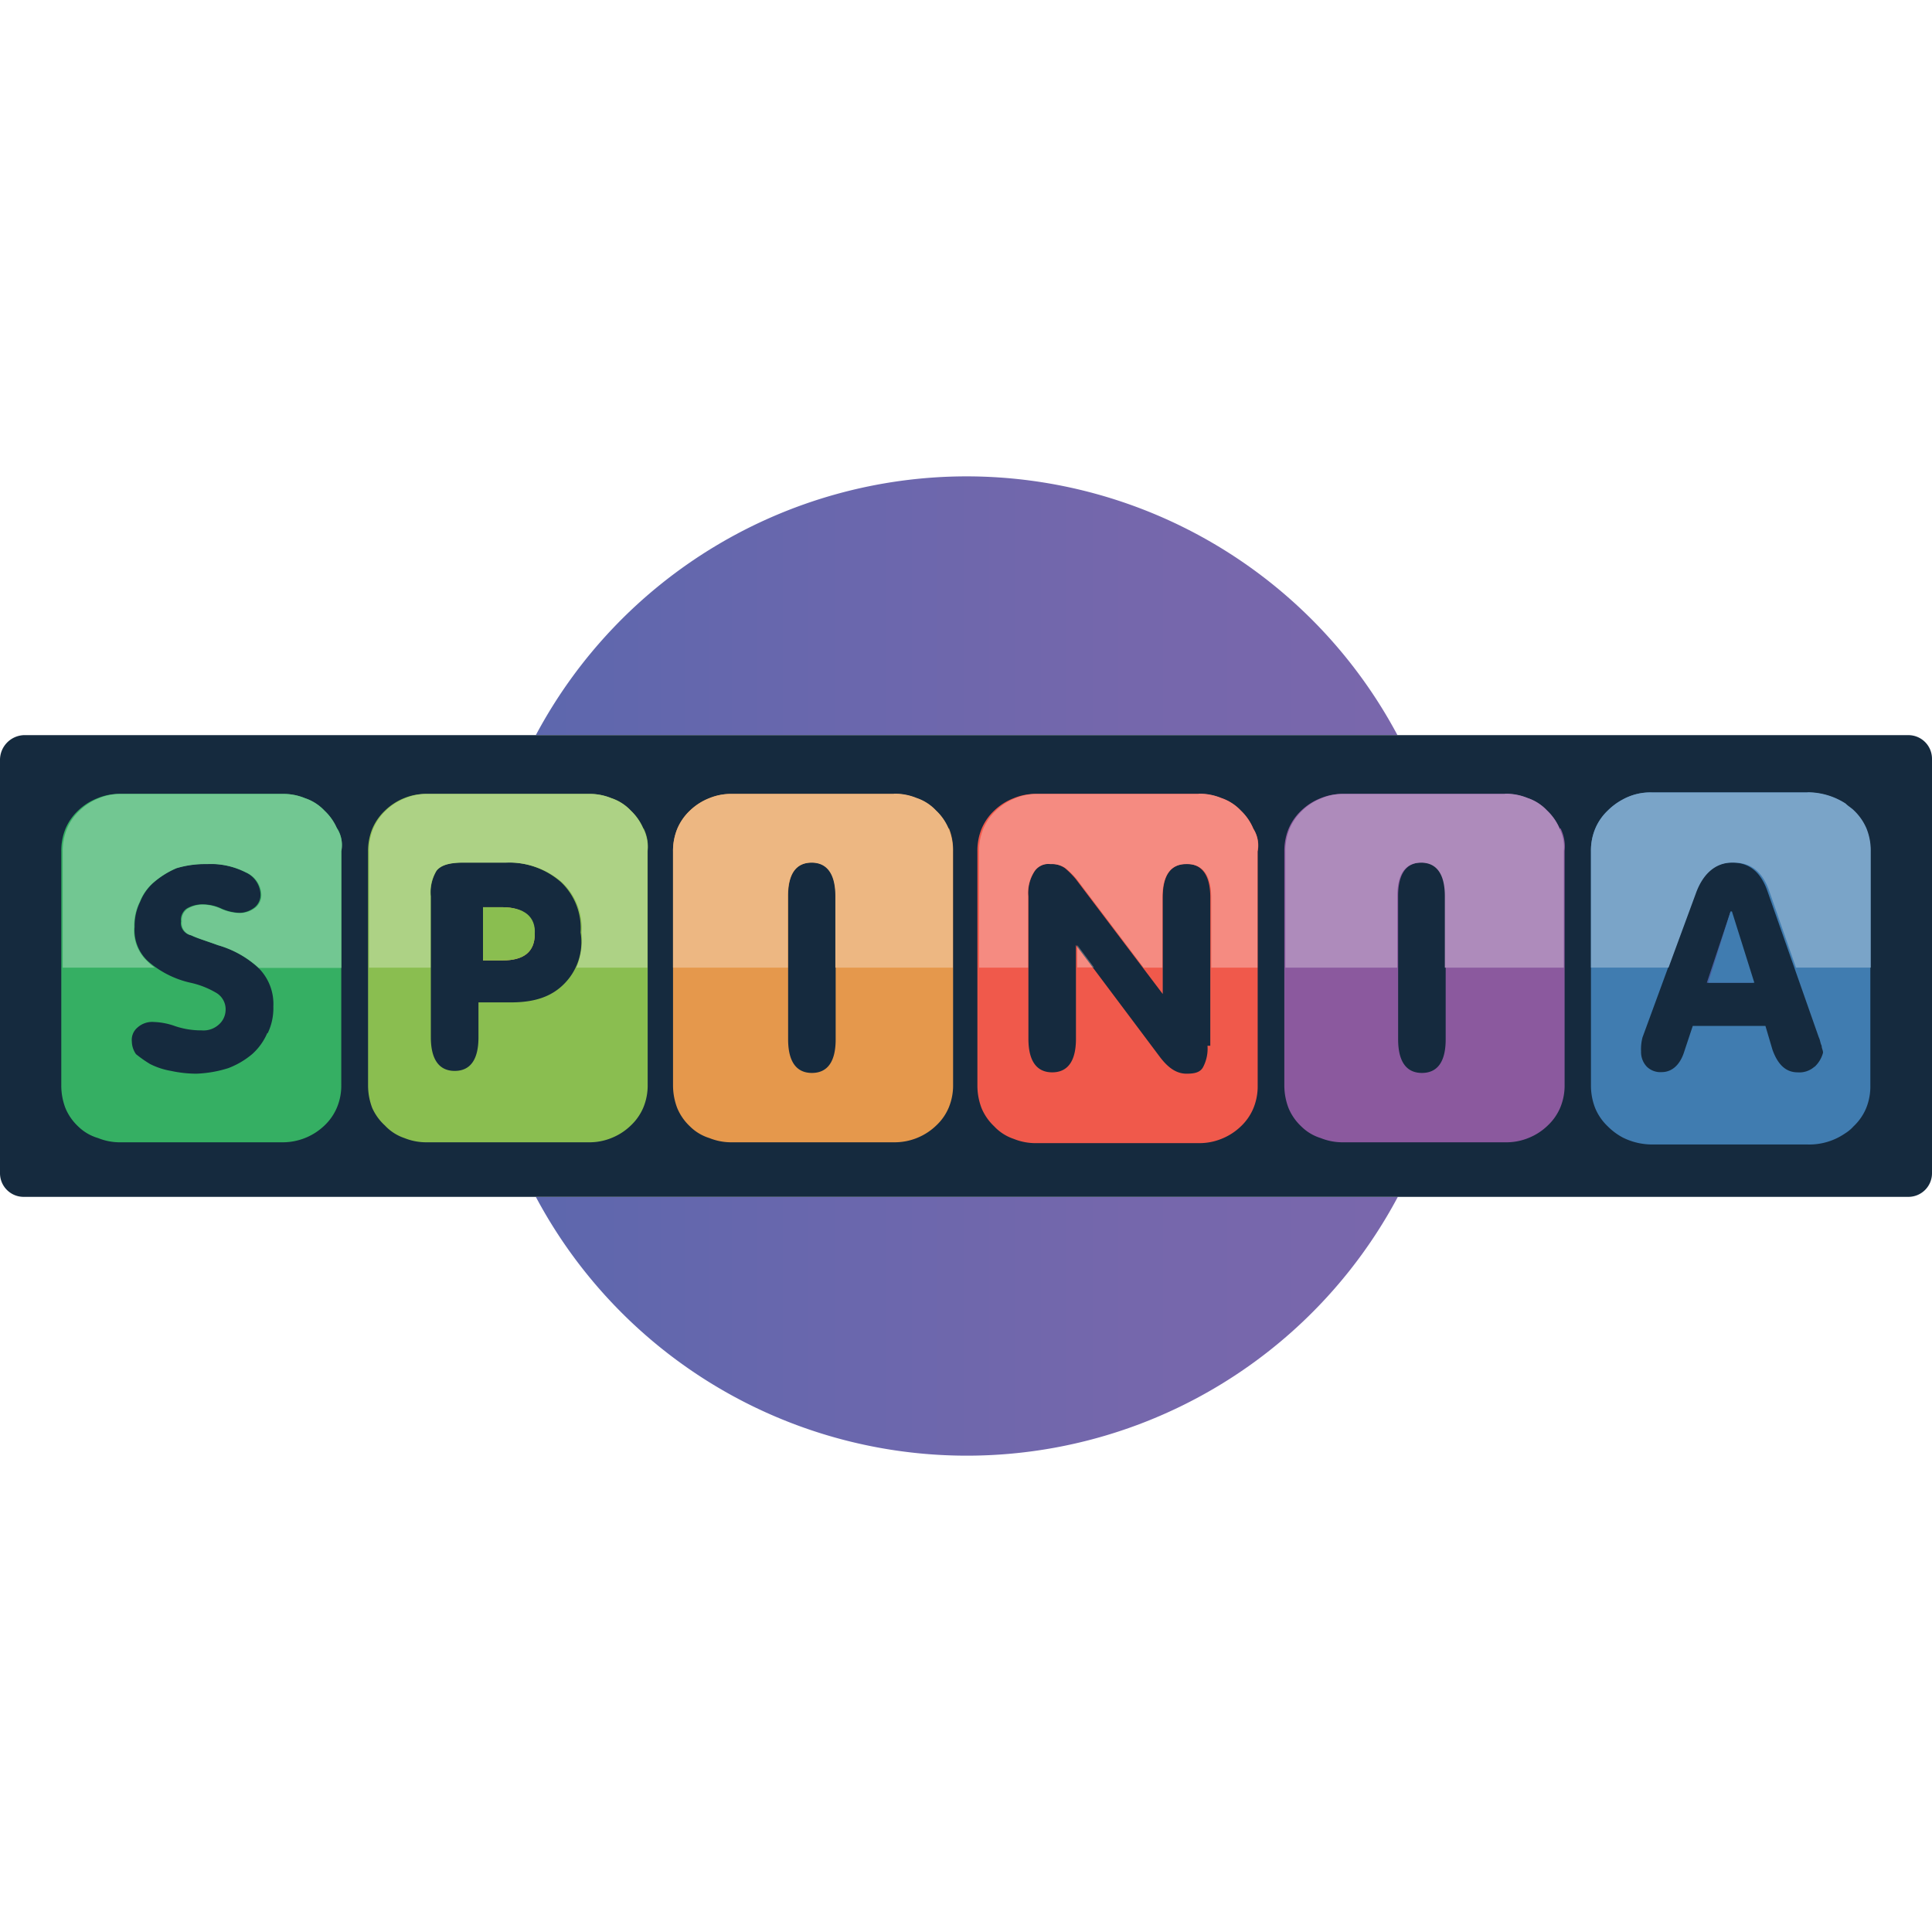
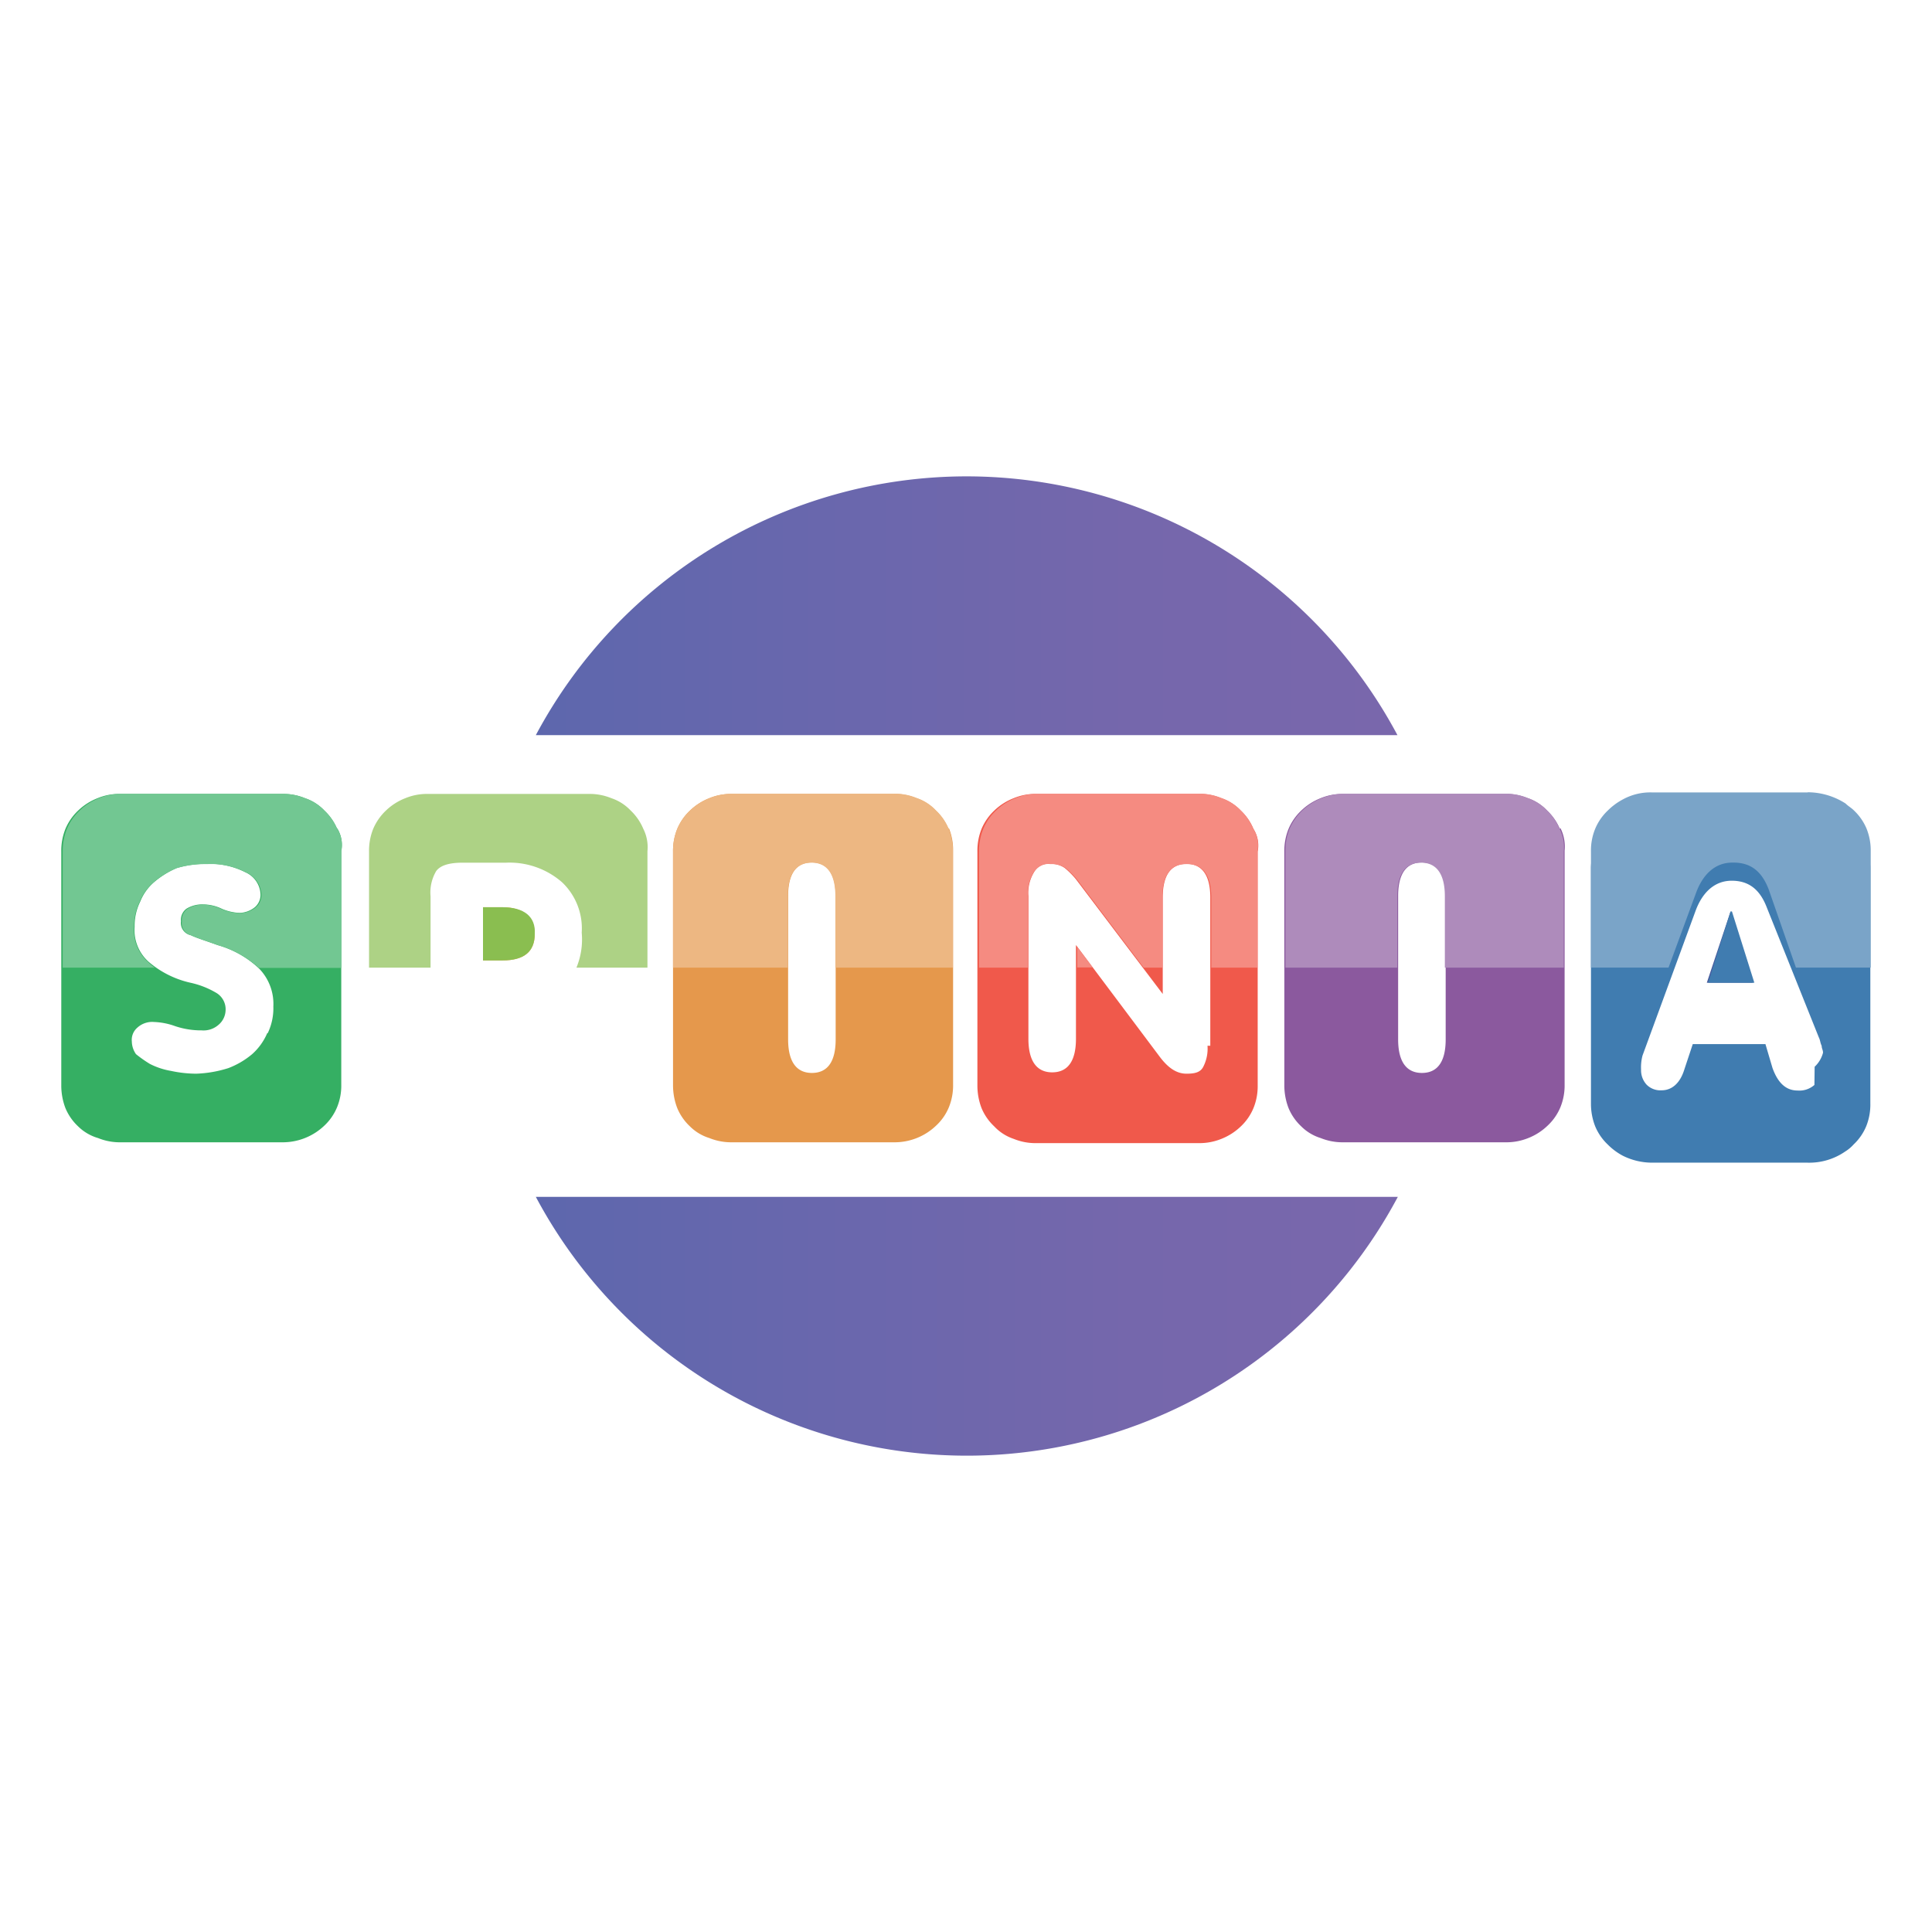
<svg xmlns="http://www.w3.org/2000/svg" id="Layer_1" data-name="Layer 1" viewBox="0 0 256 256">
  <defs>
    <style>.cls-1{fill:url(#linear-gradient);}.cls-2{fill:#152a3e;}.cls-3{fill:#f0594b;}.cls-4{fill:#35af63;}.cls-5{fill:#8abe50;}.cls-6{fill:#fca74e;}.cls-7{fill:#e5984c;}.cls-8{fill:#8b599e;}.cls-9{fill:#407cb0;}.cls-10{fill:#465b9e;}.cls-11{fill:#f58b81;}.cls-12{fill:#5c6a78;}.cls-13{fill:#72c792;}.cls-14{fill:#add285;}.cls-15{fill:#edb782;}.cls-16{fill:#ae8bbb;}.cls-17{fill:#7aa4c8;}</style>
    <linearGradient id="linear-gradient" x1="-0.03" y1="256" x2="1.04" y2="256" gradientTransform="translate(67.44 -30614.02) scale(120.09)" gradientUnits="userSpaceOnUse">
      <stop offset="0" stop-color="#5b67ad" />
      <stop offset="0.27" stop-color="#6667ad" />
      <stop offset="0.67" stop-color="#7567ac" />
      <stop offset="1" stop-color="#7a67ac" />
    </linearGradient>
  </defs>
  <path class="cls-1" d="M185.2,158.59H71a64.7,64.7,0,0,0,114.22,0M128.09,63.12A64.72,64.72,0,0,0,71,97.41H185.17a64.74,64.74,0,0,0-57.08-34.29" />
-   <path class="cls-2" d="M3.15,97.41h249.7a3.13,3.13,0,0,1,3.15,3.15v54.87a3.13,3.13,0,0,1-3.15,3.16H3.15A3.13,3.13,0,0,1,0,155.43V100.75a3.29,3.29,0,0,1,3.15-3.34" />
  <path class="cls-3" d="M166.09,109.83a7.09,7.09,0,0,0-1.66-2.41,6.36,6.36,0,0,0-2.6-1.66,7.52,7.52,0,0,0-3-.56h-21.5a7.47,7.47,0,0,0-3,.56,7.74,7.74,0,0,0-2.6,1.66,7.12,7.12,0,0,0-1.67,2.41,7.74,7.74,0,0,0-.55,3v31a8.37,8.37,0,0,0,.55,3,7,7,0,0,0,1.67,2.41,6.25,6.25,0,0,0,2.6,1.67,7.65,7.65,0,0,0,3,.56h21.5a7.7,7.7,0,0,0,3-.56,7.87,7.87,0,0,0,2.6-1.67,7,7,0,0,0,1.66-2.41,7.65,7.65,0,0,0,.56-3v-31a4.1,4.1,0,0,0-.56-3M160,138.57a5.24,5.24,0,0,1-.56,2.78c-.37.74-1.11.92-2.22.92-1.3,0-2.41-.74-3.53-2.22l-11.12-14.83v12.42c0,3-1.11,4.45-3.15,4.45s-3.15-1.48-3.15-4.45V118.73a5.26,5.26,0,0,1,.74-3.15,2.24,2.24,0,0,1,2.23-1.11,3.13,3.13,0,0,1,1.85.55,11,11,0,0,1,1.48,1.49l11.5,15.2V118.92c0-3,1.11-4.45,3.15-4.45s3.15,1.48,3.15,4.45v19.65H160" />
  <path class="cls-4" d="M44.67,109.83A7.09,7.09,0,0,0,43,107.42a6.3,6.3,0,0,0-2.6-1.66,7.51,7.51,0,0,0-3-.56H15.94a7.47,7.47,0,0,0-3,.56,7.74,7.74,0,0,0-2.6,1.66,7.12,7.12,0,0,0-1.67,2.41,7.74,7.74,0,0,0-.55,3v31a8.37,8.37,0,0,0,.55,3,7,7,0,0,0,1.67,2.41A6.25,6.25,0,0,0,13,150.8a7.65,7.65,0,0,0,3,.56H37.45A8,8,0,0,0,43,149.13a7,7,0,0,0,1.66-2.41,7.47,7.47,0,0,0,.56-3v-31a4.1,4.1,0,0,0-.56-3M35.41,136.9a7.88,7.88,0,0,1-2,2.78,10.92,10.92,0,0,1-3.15,1.85,15.84,15.84,0,0,1-4.27.74,16.15,16.15,0,0,1-3.33-.37,9.71,9.71,0,0,1-2.79-.92,16.45,16.45,0,0,1-1.85-1.3,3,3,0,0,1-.55-1.67,2.13,2.13,0,0,1,.74-1.85,2.92,2.92,0,0,1,2.22-.74,9.13,9.13,0,0,1,2.78.55,10.82,10.82,0,0,0,3.52.56,3,3,0,0,0,2.23-.74,2.62,2.62,0,0,0,.93-1.86,2.53,2.53,0,0,0-1.3-2.41,11.51,11.51,0,0,0-3.34-1.3,12.8,12.8,0,0,1-5.56-2.78,5.61,5.61,0,0,1-1.85-4.63,7.23,7.23,0,0,1,.74-3.34,6.64,6.64,0,0,1,1.85-2.59,11.6,11.6,0,0,1,3-1.86,13.16,13.16,0,0,1,3.89-.55,10.31,10.31,0,0,1,5.19,1.11,3.34,3.34,0,0,1,2,2.78,2.16,2.16,0,0,1-.74,1.85,3.39,3.39,0,0,1-2,.75,6.45,6.45,0,0,1-2.41-.56,5.73,5.73,0,0,0-2.41-.56,4,4,0,0,0-2.23.56,1.82,1.82,0,0,0-.74,1.67,1.65,1.65,0,0,0,1.3,1.85c.74.37,2,.74,3.52,1.3a13.21,13.21,0,0,1,5.56,3.15,6.72,6.72,0,0,1,1.86,5,7.6,7.6,0,0,1-.74,3.52" />
-   <path class="cls-5" d="M85.27,109.83a7.12,7.12,0,0,0-1.67-2.41A6.26,6.26,0,0,0,81,105.76a7.56,7.56,0,0,0-3-.56H56.54a7.56,7.56,0,0,0-3,.56A7.8,7.8,0,0,0,51,107.42a7.12,7.12,0,0,0-1.67,2.41,7.74,7.74,0,0,0-.56,3v31a8.39,8.39,0,0,0,.56,3A7,7,0,0,0,51,149.13a6.28,6.28,0,0,0,2.59,1.67,7.74,7.74,0,0,0,3,.56H78a7.74,7.74,0,0,0,3-.56,7.82,7.82,0,0,0,2.59-1.67,7,7,0,0,0,1.67-2.41,7.65,7.65,0,0,0,.56-3v-31a5.41,5.41,0,0,0-.56-3M74.71,130.41c-1.67,1.67-3.9,2.41-7,2.41H63.4v4.63c0,3-1.11,4.45-3.15,4.45s-3.16-1.48-3.16-4.45V118.73a5.57,5.57,0,0,1,.75-3.34c.55-.74,1.67-1.11,3.52-1.11h5.56a10.58,10.58,0,0,1,7.41,2.6,8.39,8.39,0,0,1,2.6,6.67,7.84,7.84,0,0,1-2.22,6.86" />
  <path class="cls-6" d="M66.55,120.21H64v7.05h2.6c2.78,0,4.26-1.11,4.26-3.52C70.81,121.51,69.33,120.21,66.55,120.21Z" />
  <path class="cls-7" d="M125.68,109.83a7,7,0,0,0-1.67-2.41,6.26,6.26,0,0,0-2.59-1.66,7.52,7.52,0,0,0-3-.56H97a7.56,7.56,0,0,0-3,.56,7.8,7.8,0,0,0-2.59,1.66,7.12,7.12,0,0,0-1.67,2.41,7.74,7.74,0,0,0-.56,3v31a8.39,8.39,0,0,0,.56,3,7,7,0,0,0,1.67,2.41A6.28,6.28,0,0,0,94,150.8a7.74,7.74,0,0,0,3,.56h21.5a7.95,7.95,0,0,0,5.56-2.23,6.89,6.89,0,0,0,1.67-2.41,7.65,7.65,0,0,0,.56-3v-31a7.74,7.74,0,0,0-.56-3m-15,28c0,3-1.11,4.45-3.15,4.45s-3.15-1.48-3.15-4.45V118.73c0-3,1.11-4.45,3.15-4.45s3.15,1.49,3.15,4.45v19.09" />
  <path class="cls-8" d="M206.69,109.83a7.12,7.12,0,0,0-1.67-2.41,6.26,6.26,0,0,0-2.59-1.66,7.56,7.56,0,0,0-3-.56H178a7.56,7.56,0,0,0-3,.56,7.8,7.8,0,0,0-2.59,1.66,7.12,7.12,0,0,0-1.67,2.41,7.74,7.74,0,0,0-.56,3v31a8.39,8.39,0,0,0,.56,3,7,7,0,0,0,1.67,2.41A6.28,6.28,0,0,0,175,150.8a7.74,7.74,0,0,0,3,.56h21.5a7.74,7.74,0,0,0,3-.56,7.82,7.82,0,0,0,2.59-1.67,7,7,0,0,0,1.67-2.41,7.65,7.65,0,0,0,.56-3v-31a5.41,5.41,0,0,0-.56-3m-15.2,28c0,3-1.11,4.45-3.15,4.45s-3.15-1.48-3.15-4.45V118.73c0-3,1.11-4.45,3.15-4.45s3.15,1.49,3.15,4.45v19.09" />
-   <path class="cls-9" d="M247.29,109.83a7.12,7.12,0,0,0-1.67-2.41c-.37-.37-.74-.55-1.11-.92a9.32,9.32,0,0,0-5-1.49H218.93a7.57,7.57,0,0,0-3.9.93,8.47,8.47,0,0,0-2,1.48,7.09,7.09,0,0,0-1.66,2.41,7.56,7.56,0,0,0-.56,3v31a8.17,8.17,0,0,0,.56,3,7,7,0,0,0,1.66,2.41,8.24,8.24,0,0,0,2,1.49,8.7,8.7,0,0,0,3.9.92H239.5a8.36,8.36,0,0,0,5-1.48,5.07,5.07,0,0,0,1.11-.93,7,7,0,0,0,1.67-2.41,7.65,7.65,0,0,0,.55-3v-31a7.74,7.74,0,0,0-.55-3m-6.86,31.52a3,3,0,0,1-2.23.74c-1.48,0-2.59-.93-3.33-3l-.93-3.15H224.3l-1.11,3.34c-.56,1.85-1.67,2.78-3,2.78a2.57,2.57,0,0,1-2-.74,2.82,2.82,0,0,1-.74-2,6.2,6.2,0,0,1,.19-1.86l7-19.09c.93-2.59,2.6-4.08,4.82-4.08s3.71,1.11,4.64,3.52L241,137.45c.19.37.19.75.38,1.12,0,.37.18.55.18.92a3.89,3.89,0,0,1-1.11,1.86" />
+   <path class="cls-9" d="M247.29,109.83c-.37-.37-.74-.55-1.11-.92a9.32,9.32,0,0,0-5-1.49H218.93a7.57,7.57,0,0,0-3.9.93,8.47,8.47,0,0,0-2,1.48,7.09,7.09,0,0,0-1.66,2.41,7.56,7.56,0,0,0-.56,3v31a8.17,8.17,0,0,0,.56,3,7,7,0,0,0,1.66,2.41,8.24,8.24,0,0,0,2,1.49,8.7,8.7,0,0,0,3.9.92H239.5a8.36,8.36,0,0,0,5-1.48,5.07,5.07,0,0,0,1.11-.93,7,7,0,0,0,1.67-2.41,7.65,7.65,0,0,0,.55-3v-31a7.74,7.74,0,0,0-.55-3m-6.86,31.52a3,3,0,0,1-2.23.74c-1.48,0-2.59-.93-3.33-3l-.93-3.15H224.3l-1.11,3.34c-.56,1.85-1.67,2.78-3,2.78a2.57,2.57,0,0,1-2-.74,2.82,2.82,0,0,1-.74-2,6.2,6.2,0,0,1,.19-1.86l7-19.09c.93-2.59,2.6-4.08,4.82-4.08s3.71,1.11,4.64,3.52L241,137.45c.19.37.19.75.38,1.12,0,.37.18.55.18.92a3.89,3.89,0,0,1-1.11,1.86" />
  <polygon class="cls-10" points="229.31 120.77 226.16 130.22 232.27 130.22 229.31 120.77" />
  <path class="cls-5" d="M66.55,120.21H64v7.05h2.6c2.78,0,4.26-1.11,4.26-3.52C71,121.51,69.51,120.21,66.55,120.21Z" />
  <polygon class="cls-9" points="229.31 120.77 226.34 130.22 232.46 130.22 229.49 120.77 229.31 120.77" />
  <path class="cls-11" d="M158.86,105.2H137.55a7.52,7.52,0,0,0-3,.56,7.7,7.7,0,0,0-2.59,1.66,7,7,0,0,0-1.67,2.41,7.74,7.74,0,0,0-.56,3v15.39h6.49v-9.46a5.26,5.26,0,0,1,.74-3.15,2.24,2.24,0,0,1,2.23-1.11h.18a3.11,3.11,0,0,1,1.85.55,11,11,0,0,1,1.49,1.49l8.83,11.68h2.48v-9.27c0-3,1.11-4.45,3.15-4.45h.18c2,0,3.15,1.48,3.15,4.45v9.27h6.12V112.8a4.1,4.1,0,0,0-.56-3,7.09,7.09,0,0,0-1.66-2.41,6.36,6.36,0,0,0-2.6-1.66,7.52,7.52,0,0,0-3-.56" />
-   <polyline class="cls-12" points="142.74 125.22 142.74 125.47 144.78 128.19 144.96 128.19 142.74 125.22" />
  <polyline class="cls-11" points="142.74 125.47 142.74 128.19 144.78 128.19 142.74 125.47" />
  <path class="cls-13" d="M37.45,105.2H16.13a7.56,7.56,0,0,0-3,.56,7.7,7.7,0,0,0-2.59,1.66,7,7,0,0,0-1.67,2.41,7.74,7.74,0,0,0-.56,3v15.39h12.2a6.76,6.76,0,0,1-.89-.75,5.61,5.61,0,0,1-1.85-4.63,7.23,7.23,0,0,1,.74-3.34,6.64,6.64,0,0,1,1.85-2.59,11.6,11.6,0,0,1,3-1.86,13.16,13.16,0,0,1,3.89-.55h.19a10.31,10.31,0,0,1,5.19,1.11,3.36,3.36,0,0,1,2,2.78,2.14,2.14,0,0,1-.75,1.85,3.36,3.36,0,0,1-2,.75H31.7a6.45,6.45,0,0,1-2.41-.56,5.81,5.81,0,0,0-2.33-.56,3.91,3.91,0,0,0-2.12.56,1.8,1.8,0,0,0-.74,1.67,1.65,1.65,0,0,0,1.3,1.85c.74.37,2,.74,3.52,1.3a13.59,13.59,0,0,1,5.37,3H45.23V112.8a4.1,4.1,0,0,0-.56-3A7.09,7.09,0,0,0,43,107.42a6.3,6.3,0,0,0-2.6-1.66,7.51,7.51,0,0,0-3-.56" />
  <path class="cls-14" d="M78,105.2H56.72a7.51,7.51,0,0,0-3,.56,7.74,7.74,0,0,0-2.6,1.66,7.27,7.27,0,0,0-1.67,2.41,7.74,7.74,0,0,0-.55,3v15.39h8.15v-9.46a5.57,5.57,0,0,1,.75-3.34c.55-.74,1.67-1.11,3.52-1.11h5.75a10.58,10.58,0,0,1,7.41,2.6,8.42,8.42,0,0,1,2.6,6.67,9.78,9.78,0,0,1-.7,4.64h9.41V112.8a5.41,5.41,0,0,0-.56-3,7.12,7.12,0,0,0-1.67-2.41A6.26,6.26,0,0,0,81,105.76a7.56,7.56,0,0,0-3-.56" />
  <path class="cls-15" d="M118.45,105.2H97a7.56,7.56,0,0,0-3,.56,7.8,7.8,0,0,0-2.59,1.66,7.12,7.12,0,0,0-1.67,2.41,7.74,7.74,0,0,0-.56,3v15.39h15.21v-9.46h0c0-3,1.11-4.45,3.15-4.45s3.15,1.49,3.15,4.45v9.46h15.57V112.8a7.74,7.74,0,0,0-.56-3,7,7,0,0,0-1.67-2.41,6.26,6.26,0,0,0-2.59-1.66,7.52,7.52,0,0,0-3-.56" />
  <path class="cls-16" d="M199.46,105.2H178.14a7.47,7.47,0,0,0-3,.56,7.74,7.74,0,0,0-2.6,1.66,7.27,7.27,0,0,0-1.67,2.41,7.74,7.74,0,0,0-.55,3v15.39h14.83v-9.46h0c0-3,1.11-4.45,3.15-4.45s3.15,1.49,3.15,4.45v9.46h15.76V112.8a5.41,5.41,0,0,0-.56-3,7.12,7.12,0,0,0-1.67-2.41,6.26,6.26,0,0,0-2.59-1.66,7.56,7.56,0,0,0-3-.56" />
  <path class="cls-17" d="M239.5,105H218.93a7.57,7.57,0,0,0-3.9.93,8.47,8.47,0,0,0-2,1.48,7.09,7.09,0,0,0-1.66,2.41,7.56,7.56,0,0,0-.56,3v15.39h10.28l3.62-9.83c.93-2.59,2.6-4.08,4.82-4.08h.19c2.22,0,3.7,1.11,4.63,3.52l3.62,10.39h9.91V112.8a7.74,7.74,0,0,0-.55-3,7.12,7.12,0,0,0-1.67-2.41c-.37-.37-.74-.55-1.11-.92a9.32,9.32,0,0,0-5-1.49" />
</svg>